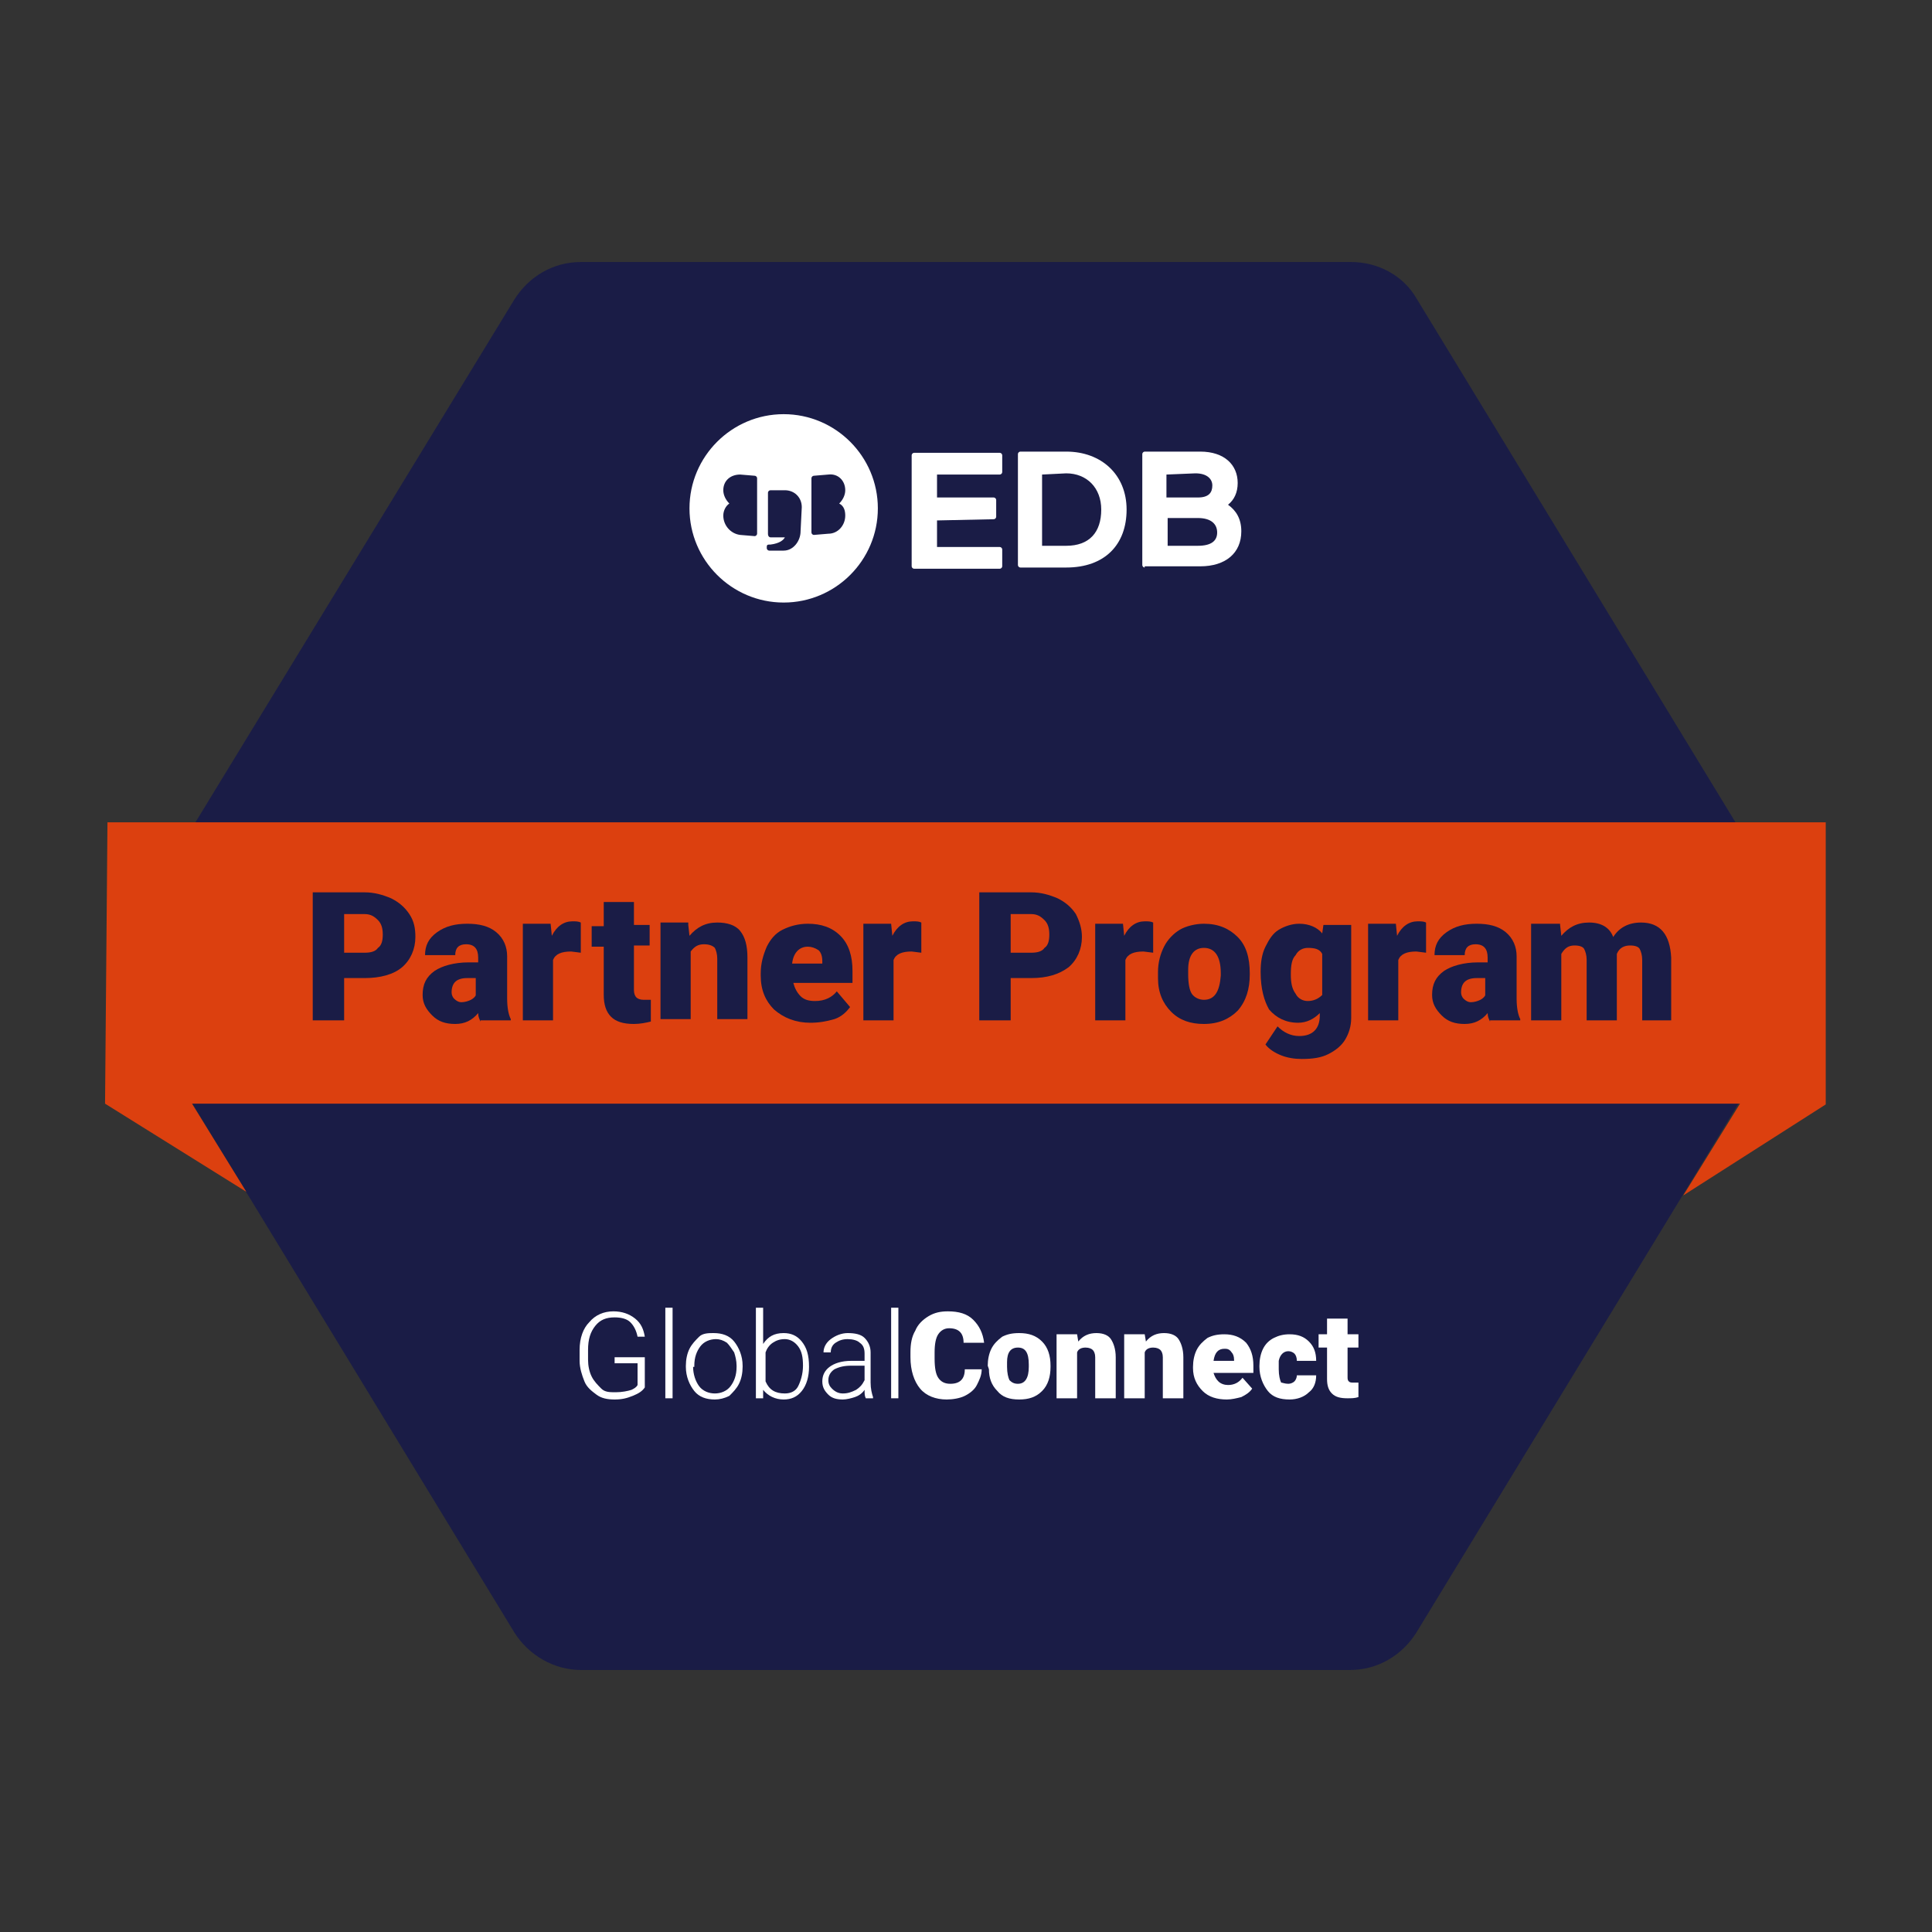
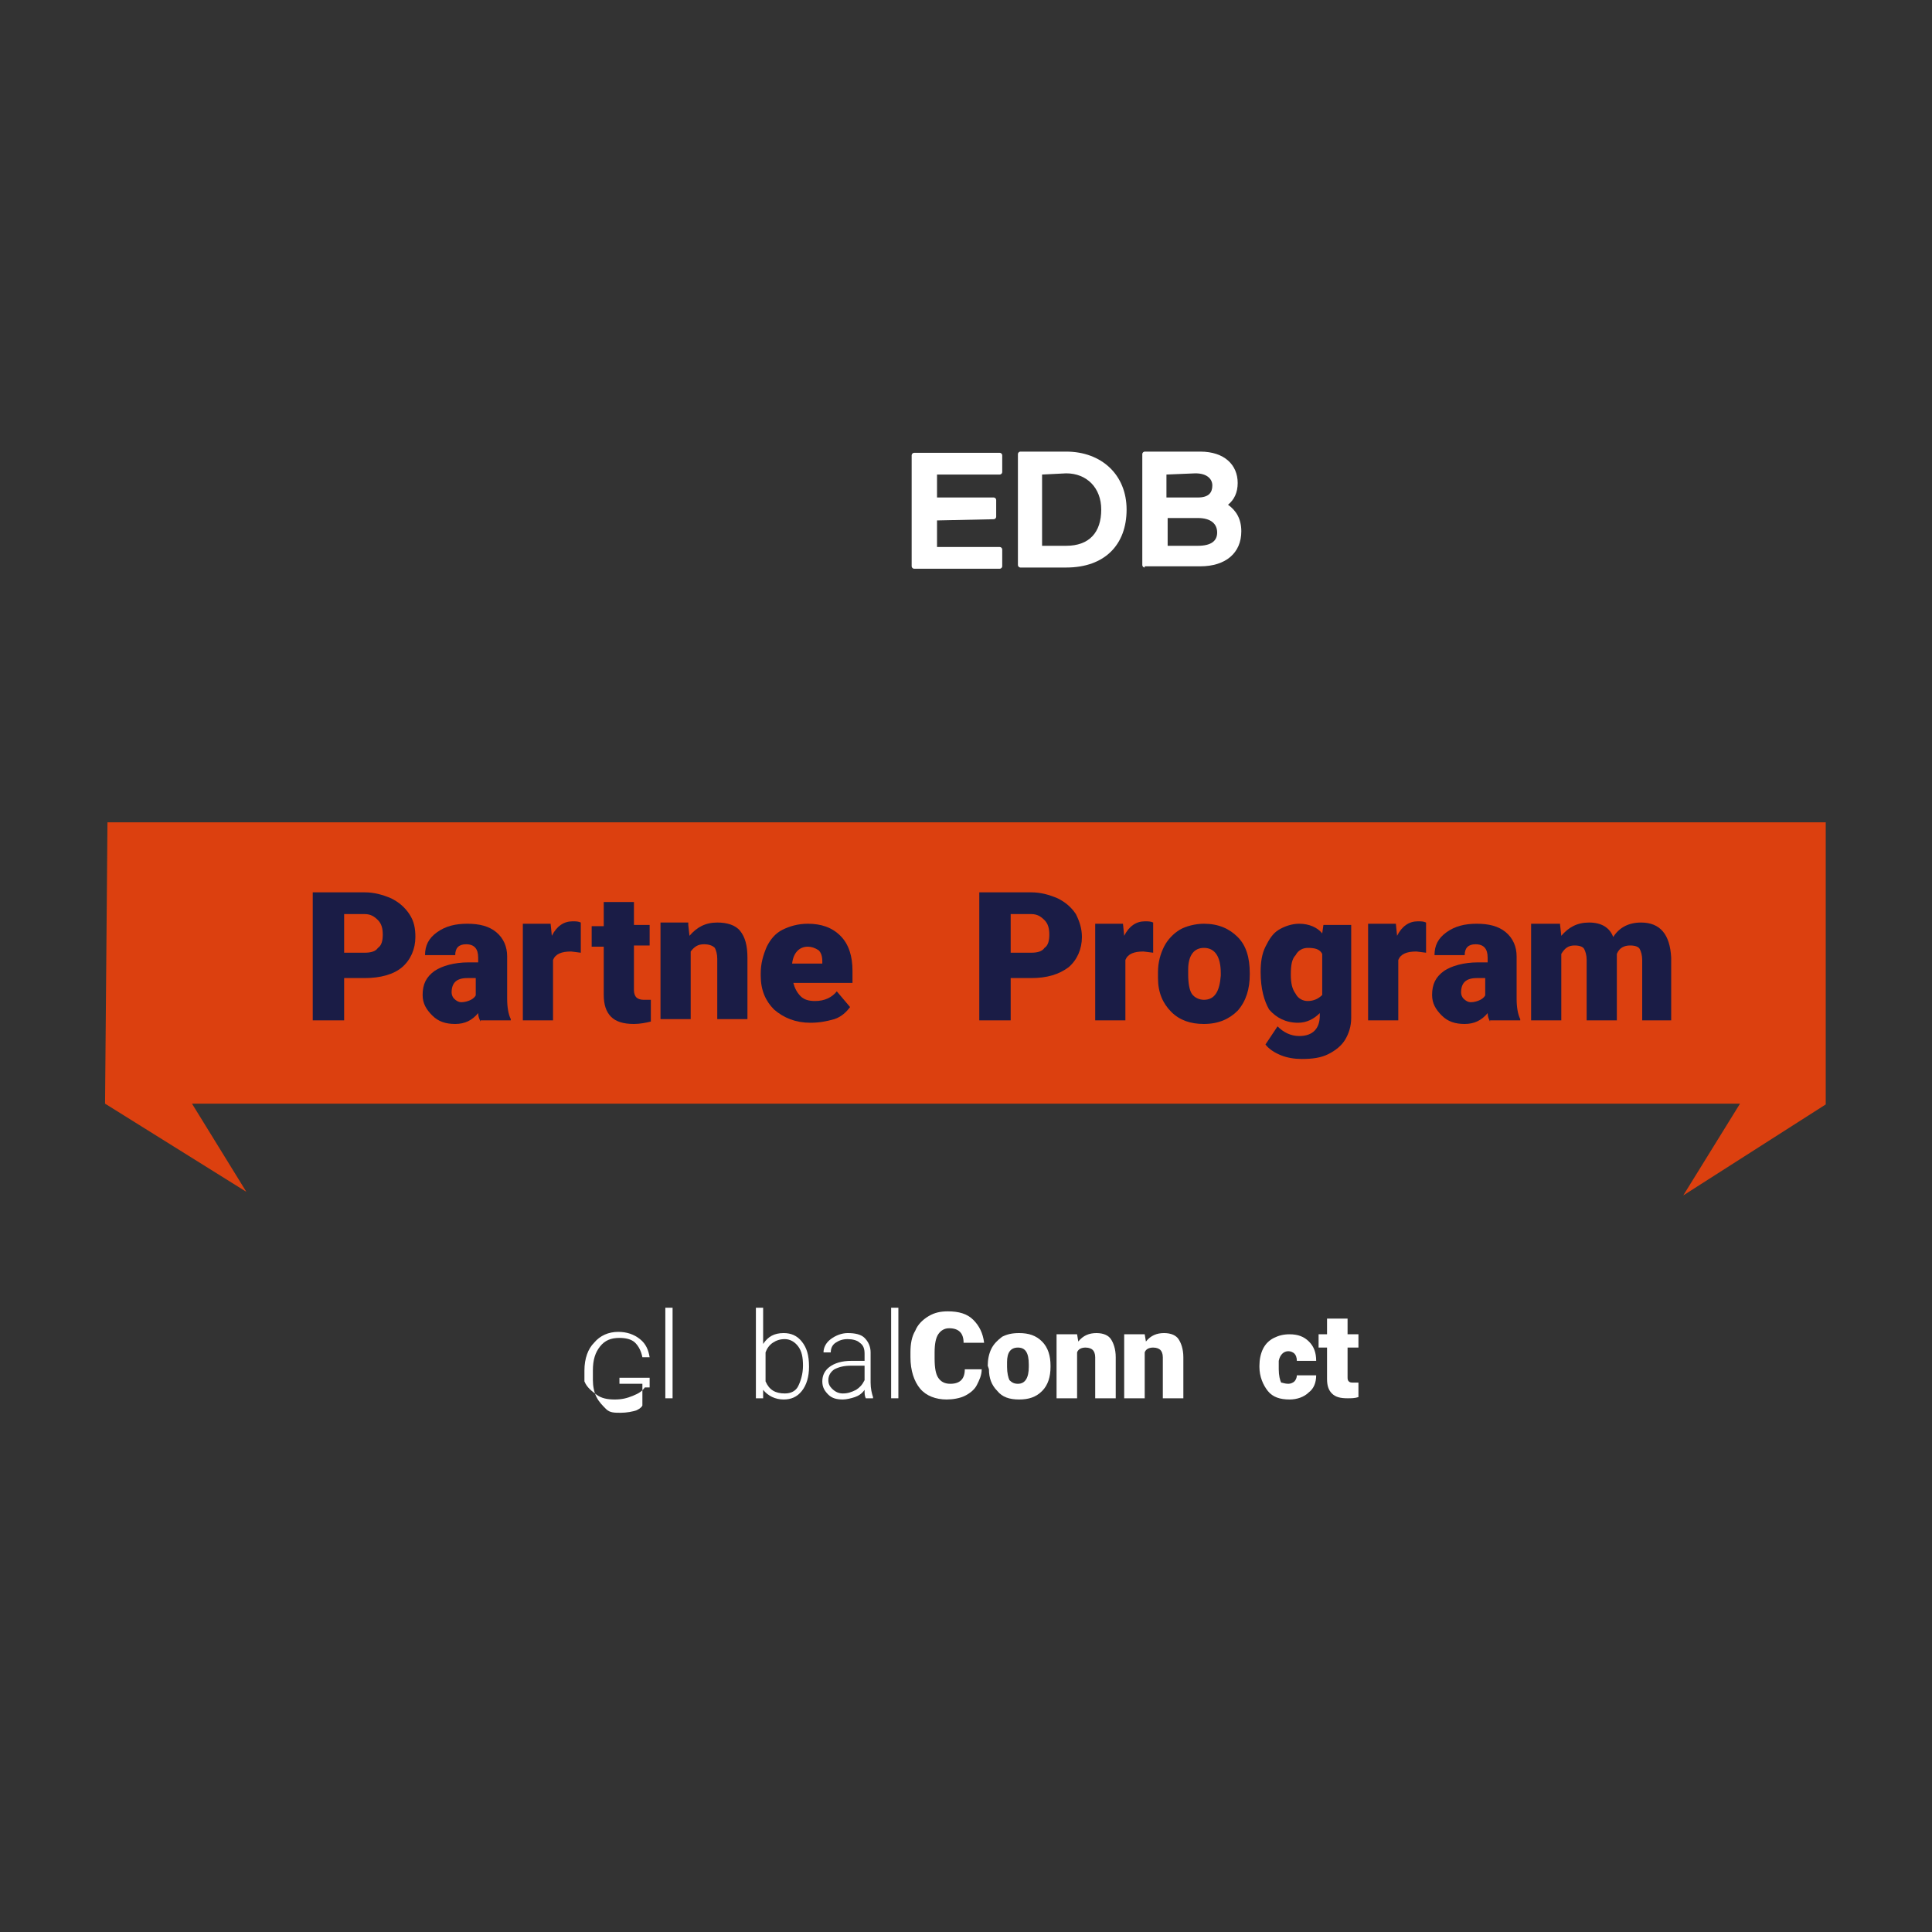
<svg xmlns="http://www.w3.org/2000/svg" xmlns:xlink="http://www.w3.org/1999/xlink" version="1.1" id="Layer_1" x="0px" y="0px" viewBox="0 0 160 160" style="enable-background:new 0 0 160 160;" xml:space="preserve">
  <rect x="0" y="0" width="160" height="160" fill="#333333" stroke="none" />
  <style type="text/css">
	.st0{clip-path:url(#SVGID_00000065051416427263404140000005779910782114661550_);fill:#1A1C46;}
	.st1{clip-path:url(#SVGID_00000176032688022500871190000000351174296490498445_);fill:#DC400F;}
	.st2{enable-background:new    ;}
	.st3{fill:#1A1C46;}
	.st4{clip-path:url(#SVGID_00000009559688347620286130000015888294360450674842_);fill:#FFFFFF;}
	.st5{clip-path:url(#SVGID_00000015320851673937996220000015747092628923572925_);fill:#FFFFFF;}
	.st6{clip-path:url(#SVGID_00000095325284339179750690000016891308873213522849_);fill:#FFFFFF;}
	.st7{clip-path:url(#SVGID_00000134963073906336623560000000500389690220243897_);fill:#FFFFFF;}
	.st8{fill:#FFFFFF;}
</style>
  <g>
    <g>
      <defs>
        <rect id="SVGID_1_" x="8.7" y="21.7" width="142.5" height="116.7" />
      </defs>
      <clipPath id="SVGID_00000076579901107498402920000011816854898970285756_">
        <use xlink:href="#SVGID_1_" style="overflow:visible;" />
      </clipPath>
-       <path style="clip-path:url(#SVGID_00000076579901107498402920000011816854898970285756_);fill:#1A1C46;" d="M111.9,21.7H48.1    c-2.3,0-4.3,1.2-5.5,3.1L11,76.6c-1.3,2.1-1.3,4.7,0,6.7l31.6,51.9c1.2,1.9,3.3,3.1,5.5,3.1h63.7c2.3,0,4.3-1.2,5.5-3.1l31.6-51.9    c1.3-2.1,1.3-4.7,0-6.7l-31.6-51.9C116.2,22.8,114.1,21.7,111.9,21.7" />
    </g>
    <g>
      <defs>
        <rect id="SVGID_00000119820282124284716760000013151781596524028306_" x="8.7" y="21.7" width="142.5" height="116.7" />
      </defs>
      <clipPath id="SVGID_00000077319478032410235900000003199741948930376637_">
        <use xlink:href="#SVGID_00000119820282124284716760000013151781596524028306_" style="overflow:visible;" />
      </clipPath>
      <polygon style="clip-path:url(#SVGID_00000077319478032410235900000003199741948930376637_);fill:#DC400F;" points="8.9,68.1     8.7,91.4 20.4,98.7 15.9,91.4 144.1,91.4 139.4,99 151.3,91.4 151.3,68.1   " />
    </g>
  </g>
  <g class="st2">
    <path class="st3" d="M28.5,80.9v3.6h-2.6V73.9h4.3c0.8,0,1.5,0.2,2.2,0.5c0.6,0.3,1.1,0.7,1.5,1.3s0.5,1.2,0.5,1.9   c0,1-0.4,1.9-1.1,2.5c-0.7,0.6-1.8,0.9-3.1,0.9H28.5z M28.5,78.9h1.7c0.5,0,0.9-0.1,1.1-0.4c0.3-0.2,0.4-0.6,0.4-1.1   c0-0.5-0.1-0.9-0.4-1.2s-0.6-0.5-1.1-0.5h-1.7V78.9z" />
  </g>
  <g class="st2">
    <path class="st3" d="M39.8,84.6c-0.1-0.2-0.2-0.4-0.2-0.7c-0.5,0.6-1.1,0.9-1.9,0.9c-0.8,0-1.4-0.2-1.9-0.7c-0.5-0.5-0.8-1-0.8-1.7   c0-0.9,0.3-1.5,1-2c0.6-0.4,1.6-0.7,2.8-0.7h0.8v-0.4c0-0.7-0.3-1.1-1-1.1c-0.6,0-0.9,0.3-0.9,0.9h-2.5c0-0.8,0.3-1.4,1-1.9   s1.5-0.7,2.5-0.7s1.8,0.2,2.4,0.7c0.6,0.5,0.9,1.2,0.9,2v3.5c0,0.7,0.1,1.3,0.3,1.7v0.1H39.8z M38.2,83c0.3,0,0.6-0.1,0.8-0.2   c0.2-0.1,0.4-0.3,0.4-0.4V81h-0.7c-0.9,0-1.3,0.4-1.3,1.2c0,0.2,0.1,0.4,0.2,0.5C37.8,82.9,38,83,38.2,83z" />
  </g>
  <g class="st2">
    <path class="st3" d="M48.1,78.9l-0.8-0.1c-0.8,0-1.3,0.2-1.5,0.7v5h-2.5v-8h2.3l0.1,1c0.4-0.8,1-1.2,1.7-1.2c0.3,0,0.5,0,0.7,0.1   L48.1,78.9z" />
  </g>
  <g class="st2">
    <path class="st3" d="M52.5,74.6v2h1.3v1.7h-1.3V82c0,0.3,0.1,0.5,0.2,0.6c0.1,0.1,0.3,0.2,0.6,0.2c0.2,0,0.5,0,0.6,0v1.8   c-0.4,0.1-0.9,0.2-1.4,0.2c-0.9,0-1.5-0.2-1.9-0.6c-0.4-0.4-0.6-1-0.6-1.8v-4h-1v-1.7h1v-2H52.5z" />
    <path class="st3" d="M57,76.6l0.1,0.9c0.6-0.7,1.3-1.1,2.3-1.1c0.8,0,1.5,0.2,1.9,0.7s0.6,1.2,0.6,2.2v5.1h-2.5v-5   c0-0.4-0.1-0.7-0.2-0.9c-0.2-0.2-0.5-0.3-0.9-0.3c-0.5,0-0.8,0.2-1.1,0.6v5.6h-2.5v-8H57z" />
    <path class="st3" d="M67.1,84.7c-1.2,0-2.2-0.4-3-1.1C63.4,82.9,63,82,63,80.8v-0.2c0-0.8,0.2-1.5,0.5-2.2c0.3-0.6,0.7-1.1,1.3-1.4   s1.3-0.5,2.1-0.5c1.1,0,2,0.3,2.7,1s1,1.7,1,2.9v1h-4.9c0.1,0.4,0.3,0.8,0.6,1.1c0.3,0.3,0.7,0.4,1.2,0.4c0.8,0,1.4-0.3,1.8-0.8   l1.1,1.3c-0.3,0.4-0.7,0.8-1.3,1C68.4,84.6,67.8,84.7,67.1,84.7z M66.9,78.4c-0.7,0-1.2,0.5-1.3,1.4h2.5v-0.2   c0-0.4-0.1-0.7-0.3-0.9C67.5,78.5,67.2,78.4,66.9,78.4z" />
-     <path class="st3" d="M76.3,78.9l-0.8-0.1c-0.8,0-1.3,0.2-1.5,0.7v5h-2.5v-8h2.3l0.1,1c0.4-0.8,1-1.2,1.7-1.2c0.3,0,0.5,0,0.7,0.1   L76.3,78.9z" />
  </g>
  <g class="st2">
    <path class="st3" d="M83.7,80.9v3.6h-2.6V73.9h4.3c0.8,0,1.5,0.2,2.2,0.5c0.6,0.3,1.1,0.7,1.5,1.3c0.3,0.6,0.5,1.2,0.5,1.9   c0,1-0.4,1.9-1.1,2.5c-0.8,0.6-1.8,0.9-3.1,0.9H83.7z M83.7,78.9h1.7c0.5,0,0.9-0.1,1.1-0.4c0.3-0.2,0.4-0.6,0.4-1.1   c0-0.5-0.1-0.9-0.4-1.2c-0.3-0.3-0.6-0.5-1.1-0.5h-1.7V78.9z" />
  </g>
  <g class="st2">
    <path class="st3" d="M95.5,78.9l-0.8-0.1c-0.8,0-1.3,0.2-1.5,0.7v5h-2.5v-8H93l0.1,1c0.4-0.8,1-1.2,1.7-1.2c0.3,0,0.5,0,0.7,0.1   L95.5,78.9z" />
  </g>
  <g class="st2">
    <path class="st3" d="M95.9,80.5c0-0.8,0.2-1.5,0.5-2.1c0.3-0.6,0.8-1.1,1.3-1.4s1.3-0.5,2-0.5c1.2,0,2.1,0.4,2.8,1.1   c0.7,0.7,1,1.7,1,3v0.1c0,1.2-0.3,2.2-1,3c-0.7,0.7-1.6,1.1-2.8,1.1c-1.1,0-2-0.3-2.7-1c-0.7-0.7-1.1-1.6-1.1-2.8L95.9,80.5z    M98.4,80.7c0,0.7,0.1,1.3,0.3,1.6c0.2,0.3,0.6,0.5,1,0.5c0.9,0,1.3-0.7,1.4-2v-0.2c0-1.4-0.5-2.1-1.4-2.1c-0.8,0-1.3,0.6-1.3,1.8   L98.4,80.7z" />
    <path class="st3" d="M104.4,80.5c0-0.8,0.1-1.5,0.4-2.1c0.3-0.6,0.6-1.1,1.1-1.4c0.5-0.3,1.1-0.5,1.7-0.5c0.8,0,1.5,0.3,1.9,0.8   l0.1-0.7h2.3v7.7c0,0.7-0.2,1.3-0.5,1.8c-0.3,0.5-0.8,0.9-1.4,1.2s-1.3,0.4-2.2,0.4c-0.6,0-1.2-0.1-1.7-0.3c-0.5-0.2-1-0.5-1.3-0.9   l1-1.5c0.5,0.5,1.1,0.8,1.8,0.8c1.1,0,1.7-0.6,1.7-1.7v-0.2c-0.5,0.5-1.1,0.8-1.8,0.8c-1,0-1.8-0.4-2.4-1.1   C104.7,82.9,104.4,81.9,104.4,80.5L104.4,80.5z M106.9,80.7c0,0.7,0.1,1.2,0.4,1.6c0.2,0.4,0.6,0.6,1,0.6c0.5,0,0.9-0.2,1.2-0.5   v-3.4c-0.2-0.4-0.6-0.5-1.2-0.5c-0.4,0-0.8,0.2-1,0.6C107,79.4,106.9,79.9,106.9,80.7z" />
  </g>
  <g class="st2">
    <path class="st3" d="M118.1,78.9l-0.8-0.1c-0.8,0-1.3,0.2-1.5,0.7v5h-2.5v-8h2.3l0.1,1c0.4-0.8,1-1.2,1.7-1.2c0.3,0,0.5,0,0.7,0.1   L118.1,78.9z" />
  </g>
  <g class="st2">
    <path class="st3" d="M123.4,84.6c-0.1-0.2-0.2-0.4-0.2-0.7c-0.5,0.6-1.1,0.9-1.9,0.9c-0.8,0-1.4-0.2-1.9-0.7   c-0.5-0.5-0.8-1-0.8-1.7c0-0.9,0.3-1.5,1-2c0.6-0.4,1.6-0.7,2.8-0.7h0.8v-0.4c0-0.7-0.3-1.1-1-1.1c-0.6,0-0.9,0.3-0.9,0.9h-2.5   c0-0.8,0.3-1.4,1-1.9c0.7-0.5,1.5-0.7,2.5-0.7c1,0,1.8,0.2,2.4,0.7s0.9,1.2,0.9,2v3.5c0,0.7,0.1,1.3,0.3,1.7v0.1H123.4z M121.8,83   c0.3,0,0.6-0.1,0.8-0.2c0.2-0.1,0.4-0.3,0.4-0.4V81h-0.7c-0.9,0-1.3,0.4-1.3,1.2c0,0.2,0.1,0.4,0.2,0.5   C121.4,82.9,121.6,83,121.8,83z" />
    <path class="st3" d="M129.2,76.6l0.1,0.9c0.6-0.7,1.3-1.1,2.3-1.1c1,0,1.7,0.4,2,1.2c0.5-0.8,1.3-1.2,2.3-1.2c1.6,0,2.4,1,2.5,2.9   v5.2H136v-5c0-0.4-0.1-0.7-0.2-0.9c-0.1-0.2-0.4-0.3-0.8-0.3c-0.5,0-0.9,0.2-1.1,0.7l0,0.1v5.4h-2.5v-5c0-0.4-0.1-0.7-0.2-0.9   s-0.4-0.3-0.8-0.3c-0.5,0-0.8,0.2-1.1,0.7v5.5h-2.5v-8H129.2z" />
  </g>
  <g>
    <g>
      <defs>
-         <rect id="SVGID_00000175280487941311471430000008764633416840358044_" x="8.7" y="21.7" width="142.5" height="116.7" />
-       </defs>
+         </defs>
      <clipPath id="SVGID_00000013888365562230013060000008470819277902590859_">
        <use xlink:href="#SVGID_00000175280487941311471430000008764633416840358044_" style="overflow:visible;" />
      </clipPath>
      <path style="clip-path:url(#SVGID_00000013888365562230013060000008470819277902590859_);fill:#FFFFFF;" d="M64.9,34.3    c-4.3,0-7.8,3.5-7.8,7.8s3.5,7.8,7.8,7.8s7.8-3.5,7.8-7.8C72.7,37.8,69.2,34.3,64.9,34.3 M62.7,44.2c0,0.1-0.1,0.2-0.2,0.2    l-1.2-0.1c-0.8-0.1-1.4-0.8-1.4-1.6c0-0.4,0.2-0.8,0.5-1c-0.3-0.3-0.5-0.7-0.5-1.1c0-0.8,0.6-1.3,1.4-1.3l1.2,0.1    c0.1,0,0.2,0.1,0.2,0.2V44.2z M66.3,44c0,0.8-0.6,1.6-1.4,1.6h-1.2c-0.1,0-0.2-0.1-0.2-0.2v-0.1c0-0.2,0.1-0.2,0.2-0.2h0.1    c0.8-0.1,1.1-0.4,1.2-0.6h-1.2c-0.1,0-0.2-0.1-0.2-0.3v-3.4c0-0.1,0.1-0.2,0.2-0.2H65c0.8,0,1.4,0.6,1.4,1.4L66.3,44L66.3,44z     M70,42.7L70,42.7c0,0.8-0.6,1.5-1.4,1.5l-1.2,0.1c-0.1,0-0.2-0.1-0.2-0.2v-4.5c0-0.1,0.1-0.2,0.2-0.2l1.2-0.1    c0.8-0.1,1.4,0.5,1.4,1.3c0,0.4-0.2,0.8-0.5,1.1C69.9,41.9,70,42.3,70,42.7" />
    </g>
    <g>
      <defs>
        <rect id="SVGID_00000034090461957946571440000009280489493200717473_" x="8.7" y="21.7" width="142.5" height="116.7" />
      </defs>
      <clipPath id="SVGID_00000142133916686644295170000008541441813838369965_">
        <use xlink:href="#SVGID_00000034090461957946571440000009280489493200717473_" style="overflow:visible;" />
      </clipPath>
      <path style="clip-path:url(#SVGID_00000142133916686644295170000008541441813838369965_);fill:#FFFFFF;" d="M77.6,43.1v2.2h5.2    c0.1,0,0.2,0.1,0.2,0.2v1.4c0,0.1-0.1,0.2-0.2,0.2h-7.1c-0.1,0-0.2-0.1-0.2-0.2v-9.2c0-0.1,0.1-0.2,0.2-0.2h7.1    c0.1,0,0.2,0.1,0.2,0.2v1.4c0,0.1-0.1,0.2-0.2,0.2h-5.2v1.9h4.7c0.1,0,0.2,0.1,0.2,0.2v1.4c0,0.1-0.1,0.2-0.2,0.2L77.6,43.1    L77.6,43.1z" />
    </g>
    <g>
      <defs>
        <rect id="SVGID_00000142892324870121340470000007604959998646924216_" x="8.7" y="21.7" width="142.5" height="116.7" />
      </defs>
      <clipPath id="SVGID_00000126309553511637044920000012278729575285512101_">
        <use xlink:href="#SVGID_00000142892324870121340470000007604959998646924216_" style="overflow:visible;" />
      </clipPath>
      <path style="clip-path:url(#SVGID_00000126309553511637044920000012278729575285512101_);fill:#FFFFFF;" d="M84.5,47    c-0.1,0-0.2-0.1-0.2-0.2v-9.2c0-0.1,0.1-0.2,0.2-0.2h3.8c2.9,0,5,1.9,5,4.8c0,2.9-1.8,4.8-5,4.8C88.3,47,84.5,47,84.5,47z     M86.3,39.3v5.9h2c1.9,0,2.9-1.1,2.9-3c0-1.8-1.2-3-2.9-3L86.3,39.3L86.3,39.3z" />
    </g>
    <g>
      <defs>
        <rect id="SVGID_00000132045869185602060840000000674485206862023611_" x="8.7" y="21.7" width="142.5" height="116.7" />
      </defs>
      <clipPath id="SVGID_00000115515304455523475660000015633108098577237895_">
        <use xlink:href="#SVGID_00000132045869185602060840000000674485206862023611_" style="overflow:visible;" />
      </clipPath>
      <path style="clip-path:url(#SVGID_00000115515304455523475660000015633108098577237895_);fill:#FFFFFF;" d="M94.8,47    c-0.1,0-0.2-0.1-0.2-0.2v-9.2c0-0.1,0.1-0.2,0.2-0.2h4.6c2,0,3.1,1.1,3.1,2.6c0,0.8-0.3,1.4-0.8,1.8l0,0c0.7,0.5,1.1,1.2,1.1,2.2    c0,1.8-1.3,2.9-3.4,2.9h-4.6V47z M96.6,39.3v1.9h2.6c0.9,0,1.2-0.4,1.2-1c0-0.5-0.4-1-1.4-1L96.6,39.3L96.6,39.3z M99.2,45.2    c1.1,0,1.6-0.4,1.6-1.1c0-0.7-0.5-1.2-1.6-1.2h-2.5v2.3H99.2z" />
    </g>
  </g>
  <g>
    <g>
      <g class="st2">
-         <path class="st8" d="M53.4,114.9c-0.2,0.3-0.5,0.5-1,0.7s-0.9,0.3-1.5,0.3c-0.6,0-1.1-0.1-1.5-0.4s-0.8-0.6-1-1.1     s-0.4-1.1-0.4-1.7v-0.9c0-1,0.3-1.8,0.8-2.3c0.5-0.6,1.2-0.9,2-0.9c0.7,0,1.3,0.2,1.8,0.6s0.7,0.9,0.8,1.5h-0.6     c-0.1-0.5-0.3-0.9-0.6-1.2c-0.3-0.3-0.8-0.4-1.3-0.4c-0.7,0-1.2,0.2-1.6,0.7c-0.4,0.5-0.6,1.1-0.6,2v0.8c0,0.5,0.1,1,0.3,1.4     s0.5,0.7,0.8,1s0.7,0.3,1.2,0.3c0.5,0,1-0.1,1.3-0.2c0.2-0.1,0.4-0.2,0.5-0.4v-1.8h-1.9v-0.5h2.5V114.9z" />
+         <path class="st8" d="M53.4,114.9c-0.2,0.3-0.5,0.5-1,0.7s-0.9,0.3-1.5,0.3c-0.6,0-1.1-0.1-1.5-0.4s-0.8-0.6-1-1.1     v-0.9c0-1,0.3-1.8,0.8-2.3c0.5-0.6,1.2-0.9,2-0.9c0.7,0,1.3,0.2,1.8,0.6s0.7,0.9,0.8,1.5h-0.6     c-0.1-0.5-0.3-0.9-0.6-1.2c-0.3-0.3-0.8-0.4-1.3-0.4c-0.7,0-1.2,0.2-1.6,0.7c-0.4,0.5-0.6,1.1-0.6,2v0.8c0,0.5,0.1,1,0.3,1.4     s0.5,0.7,0.8,1s0.7,0.3,1.2,0.3c0.5,0,1-0.1,1.3-0.2c0.2-0.1,0.4-0.2,0.5-0.4v-1.8h-1.9v-0.5h2.5V114.9z" />
      </g>
      <g class="st2">
        <path class="st8" d="M55.7,115.8h-0.6v-7.5h0.6V115.8z" />
      </g>
      <g class="st2">
-         <path class="st8" d="M56.8,113.1c0-0.5,0.1-1,0.3-1.4s0.5-0.7,0.8-1s0.8-0.3,1.2-0.3c0.7,0,1.3,0.2,1.7,0.7s0.7,1.2,0.7,2v0.1     c0,0.5-0.1,1-0.3,1.4c-0.2,0.4-0.5,0.7-0.8,1c-0.4,0.2-0.8,0.3-1.2,0.3c-0.7,0-1.3-0.2-1.7-0.7s-0.7-1.2-0.7-2V113.1z      M57.4,113.2c0,0.6,0.2,1.2,0.5,1.6c0.3,0.4,0.8,0.6,1.3,0.6c0.5,0,1-0.2,1.3-0.6c0.3-0.4,0.5-0.9,0.5-1.6v-0.1     c0-0.4-0.1-0.8-0.2-1.1c-0.2-0.3-0.4-0.6-0.6-0.8c-0.3-0.2-0.6-0.3-0.9-0.3c-0.5,0-1,0.2-1.3,0.6c-0.3,0.4-0.5,0.9-0.5,1.6V113.2     z" />
        <path class="st8" d="M67,113.2c0,0.8-0.2,1.5-0.6,2s-0.9,0.7-1.5,0.7c-0.7,0-1.3-0.3-1.7-0.8l0,0.7h-0.6v-7.5h0.6v3     c0.4-0.6,0.9-0.9,1.7-0.9c0.6,0,1.1,0.2,1.5,0.7S67,112.2,67,113.2L67,113.2z M66.5,113.1c0-0.7-0.1-1.2-0.4-1.6     c-0.3-0.4-0.7-0.6-1.1-0.6c-0.4,0-0.7,0.1-1,0.3c-0.3,0.2-0.5,0.5-0.6,0.8v2.4c0.3,0.7,0.8,1,1.6,1c0.5,0,0.9-0.2,1.1-0.6     S66.5,113.8,66.5,113.1z" />
        <path class="st8" d="M71.7,115.8c-0.1-0.2-0.1-0.4-0.1-0.7c-0.2,0.3-0.5,0.5-0.8,0.6s-0.7,0.2-1,0.2c-0.5,0-0.9-0.1-1.2-0.4     c-0.3-0.3-0.5-0.6-0.5-1.1c0-0.5,0.2-0.9,0.6-1.2c0.4-0.3,1-0.5,1.8-0.5h1.1v-0.6c0-0.4-0.1-0.7-0.4-0.9c-0.2-0.2-0.6-0.3-1-0.3     c-0.4,0-0.7,0.1-1,0.3c-0.3,0.2-0.4,0.5-0.4,0.8l-0.6,0c0-0.4,0.2-0.8,0.6-1.1s0.9-0.5,1.4-0.5c0.6,0,1.1,0.1,1.4,0.4     c0.3,0.3,0.5,0.7,0.5,1.2v2.5c0,0.5,0.1,0.9,0.2,1.2v0.1H71.7z M69.8,115.4c0.4,0,0.7-0.1,1.1-0.3c0.3-0.2,0.5-0.4,0.7-0.8v-1.2     h-1.1c-0.6,0-1,0.1-1.4,0.3c-0.3,0.2-0.5,0.5-0.5,0.9c0,0.3,0.1,0.5,0.3,0.7C69.2,115.3,69.5,115.4,69.8,115.4z" />
        <path class="st8" d="M74.4,115.8h-0.6v-7.5h0.6V115.8z" />
      </g>
      <g class="st2">
        <path class="st8" d="M81.3,113.4c0,0.5-0.2,0.9-0.4,1.3c-0.2,0.4-0.6,0.7-1,0.9c-0.4,0.2-1,0.3-1.5,0.3c-0.9,0-1.7-0.3-2.2-0.9     c-0.5-0.6-0.8-1.5-0.8-2.6V112c0-0.7,0.1-1.3,0.4-1.8c0.2-0.5,0.6-0.9,1.1-1.2c0.5-0.3,1-0.4,1.6-0.4c0.9,0,1.6,0.2,2.1,0.7     c0.5,0.5,0.8,1.1,0.9,1.9h-1.7c0-0.4-0.1-0.7-0.3-0.9c-0.2-0.2-0.5-0.3-0.9-0.3c-0.4,0-0.7,0.2-0.9,0.5c-0.2,0.3-0.3,0.8-0.3,1.5     v0.5c0,0.8,0.1,1.3,0.3,1.6c0.2,0.3,0.5,0.5,1,0.5c0.4,0,0.7-0.1,0.9-0.3c0.2-0.2,0.3-0.5,0.3-0.9H81.3z" />
      </g>
      <g class="st2">
        <path class="st8" d="M81.8,113.1c0-0.5,0.1-1,0.3-1.4c0.2-0.4,0.5-0.7,0.9-1c0.4-0.2,0.8-0.3,1.4-0.3c0.8,0,1.4,0.2,1.9,0.7     c0.5,0.5,0.7,1.2,0.7,2v0.1c0,0.8-0.2,1.5-0.7,2s-1.1,0.7-1.9,0.7c-0.8,0-1.4-0.2-1.8-0.7c-0.5-0.5-0.7-1.1-0.7-1.8L81.8,113.1z      M83.4,113.2c0,0.5,0.1,0.9,0.2,1.1c0.2,0.2,0.4,0.3,0.7,0.3c0.6,0,0.9-0.5,0.9-1.4v-0.2c0-1-0.3-1.4-0.9-1.4     c-0.6,0-0.9,0.4-0.9,1.2L83.4,113.2z" />
        <path class="st8" d="M89.2,110.5l0.1,0.6c0.4-0.5,0.9-0.7,1.5-0.7c0.6,0,1,0.2,1.2,0.5s0.4,0.8,0.4,1.5v3.4h-1.7v-3.4     c0-0.3-0.1-0.5-0.2-0.6c-0.1-0.1-0.3-0.2-0.6-0.2c-0.3,0-0.6,0.1-0.7,0.4v3.8h-1.7v-5.3H89.2z" />
        <path class="st8" d="M94.8,110.5l0.1,0.6c0.4-0.5,0.9-0.7,1.5-0.7c0.6,0,1,0.2,1.2,0.5s0.4,0.8,0.4,1.5v3.4h-1.7v-3.4     c0-0.3-0.1-0.5-0.2-0.6c-0.1-0.1-0.3-0.2-0.6-0.2c-0.3,0-0.6,0.1-0.7,0.4v3.8h-1.7v-5.3H94.8z" />
-         <path class="st8" d="M101.6,115.9c-0.8,0-1.5-0.2-2-0.7c-0.5-0.5-0.8-1.1-0.8-1.9v-0.1c0-0.5,0.1-1,0.3-1.4     c0.2-0.4,0.5-0.7,0.9-1c0.4-0.2,0.8-0.3,1.4-0.3c0.7,0,1.3,0.2,1.8,0.7c0.4,0.5,0.6,1.1,0.6,1.9v0.6h-3.3     c0.1,0.3,0.2,0.5,0.4,0.7c0.2,0.2,0.5,0.3,0.8,0.3c0.5,0,0.9-0.2,1.2-0.6l0.8,0.9c-0.2,0.3-0.5,0.5-0.9,0.7     C102.4,115.8,102,115.9,101.6,115.9z M101.4,111.7c-0.5,0-0.8,0.3-0.9,1h1.7v-0.1c0-0.3-0.1-0.5-0.2-0.6     C101.8,111.7,101.6,111.7,101.4,111.7z" />
        <path class="st8" d="M106.7,114.6c0.2,0,0.4-0.1,0.5-0.2c0.1-0.1,0.2-0.3,0.2-0.5h1.6c0,0.6-0.2,1.1-0.6,1.4     c-0.4,0.4-1,0.6-1.6,0.6c-0.8,0-1.4-0.2-1.8-0.7s-0.7-1.2-0.7-2v-0.1c0-0.5,0.1-1,0.3-1.4c0.2-0.4,0.5-0.7,0.9-0.9     c0.4-0.2,0.8-0.3,1.3-0.3c0.7,0,1.2,0.2,1.6,0.6c0.4,0.4,0.6,0.9,0.6,1.6h-1.6c0-0.3-0.1-0.5-0.2-0.6c-0.1-0.1-0.3-0.2-0.5-0.2     c-0.4,0-0.7,0.3-0.8,0.8c0,0.2,0,0.4,0,0.7c0,0.5,0.1,0.9,0.2,1.1C106.2,114.5,106.4,114.6,106.7,114.6z" />
        <path class="st8" d="M111.6,109.2v1.3h0.9v1.1h-0.9v2.4c0,0.2,0,0.3,0.1,0.4c0.1,0.1,0.2,0.1,0.4,0.1c0.2,0,0.3,0,0.4,0v1.2     c-0.3,0.1-0.6,0.1-0.9,0.1c-0.6,0-1-0.1-1.3-0.4c-0.3-0.3-0.4-0.7-0.4-1.2v-2.6h-0.7v-1.1h0.7v-1.3H111.6z" />
      </g>
    </g>
  </g>
</svg>